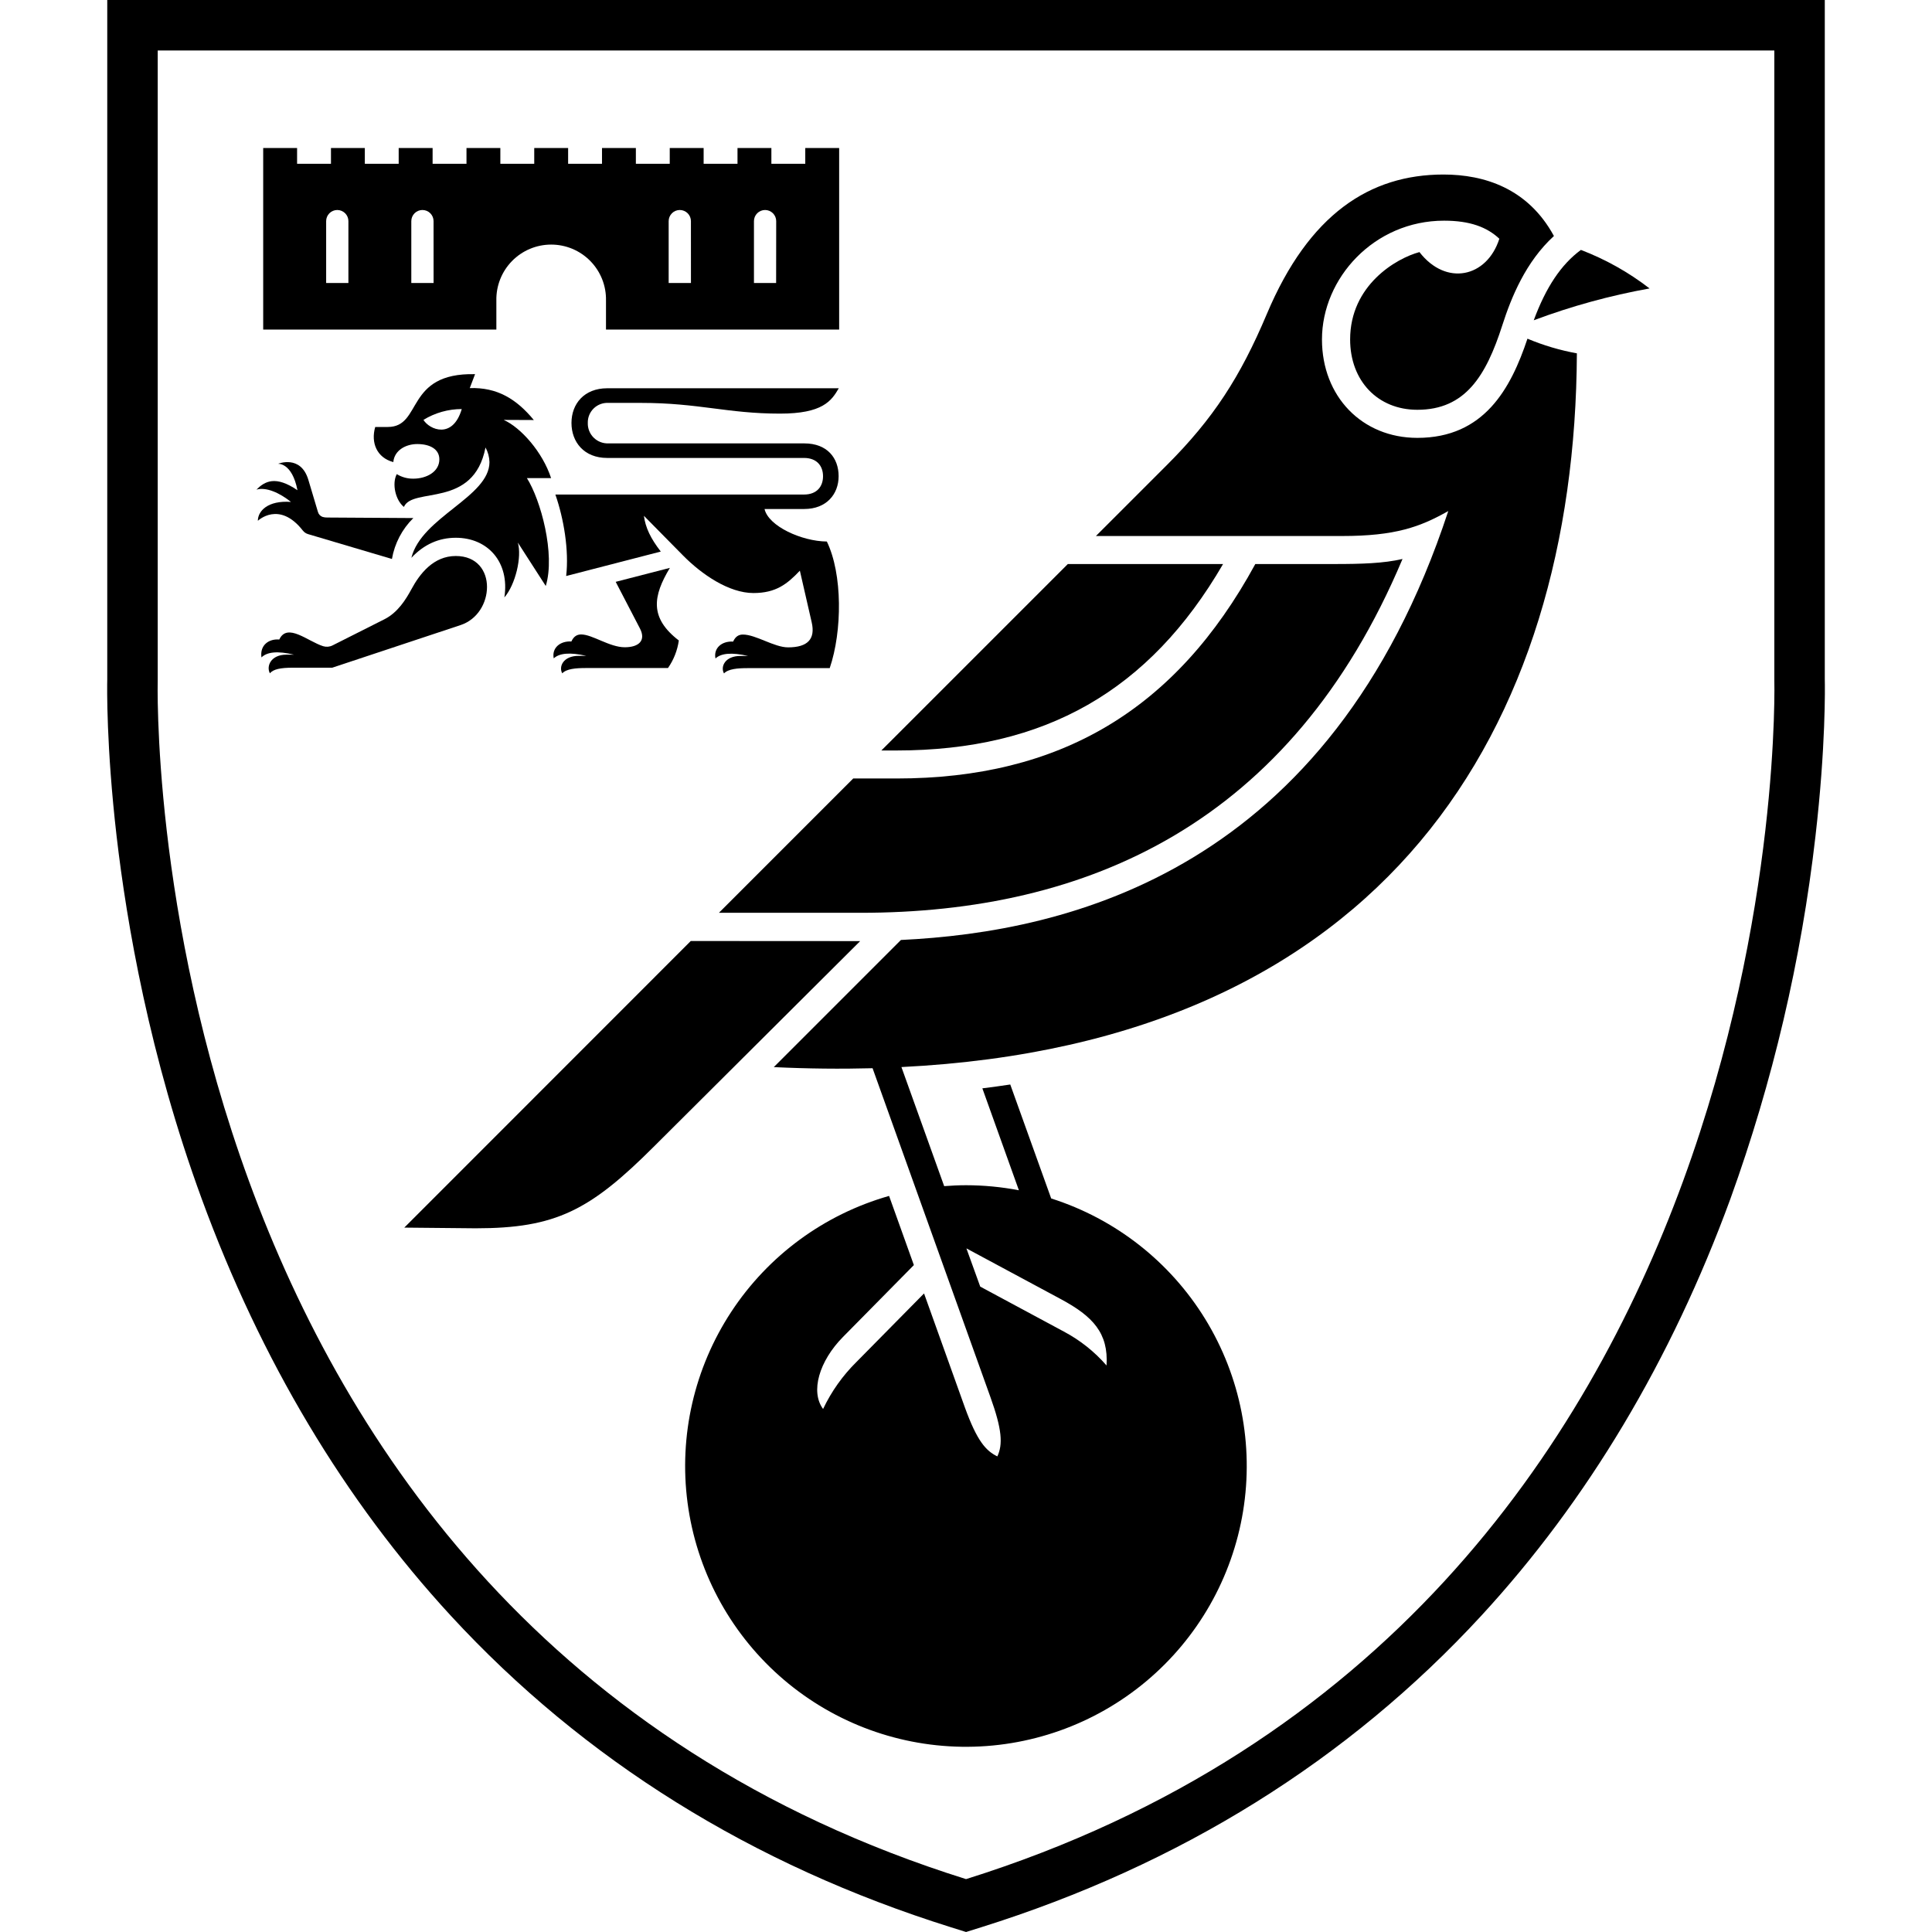
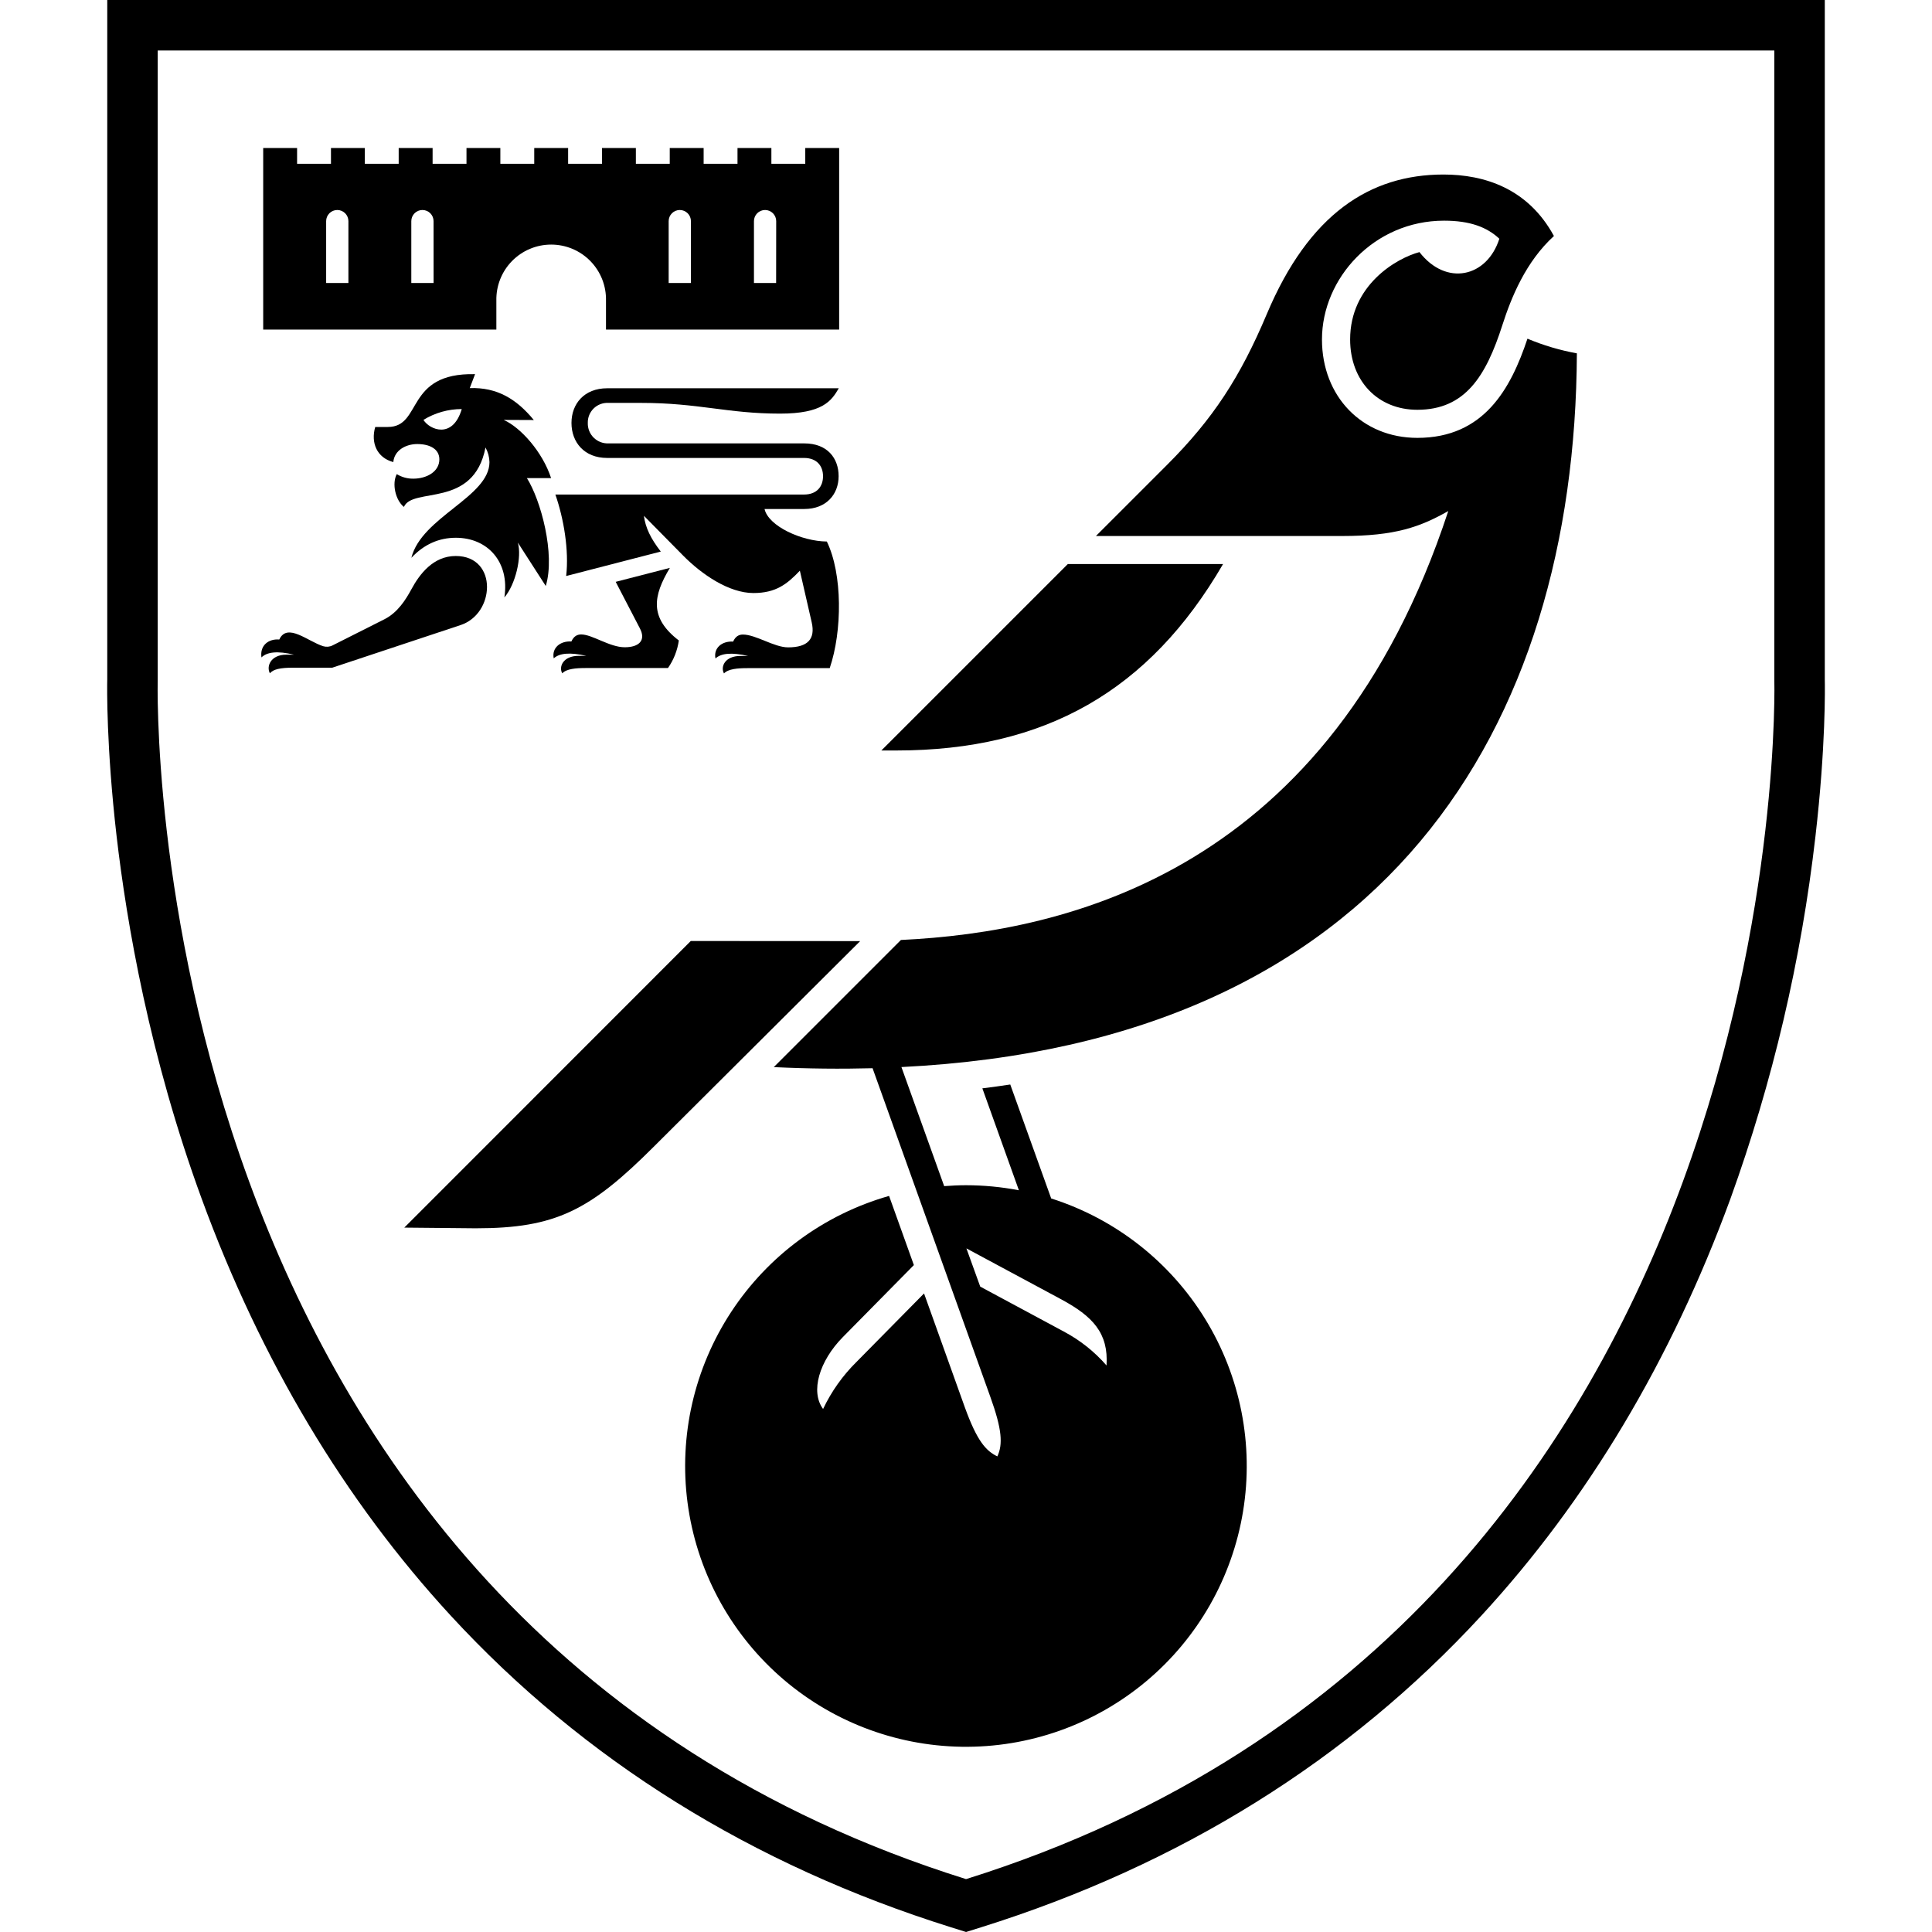
<svg xmlns="http://www.w3.org/2000/svg" width="200" height="200" viewBox="0 0 200 200" fill="none">
  <path d="M183.678 5.224V70.387C183.678 70.387 186.339 167.463 100.004 194.525C13.665 167.463 16.327 70.387 16.327 70.387V5.224H183.678ZM188.902 0H11.103V70.324C11.085 71.131 10.999 77.275 12.072 86.576C13.117 95.548 15.468 109.339 20.882 124.104C27 140.808 35.674 155.325 46.662 167.251C60.443 182.207 77.862 193.06 98.439 199.509L100.006 200L101.573 199.509C122.15 193.06 139.57 182.207 153.35 167.251C164.339 155.325 173.013 140.808 179.13 124.104C183.512 111.979 186.467 99.385 187.935 86.576C189.009 77.275 188.92 71.131 188.902 70.324V0Z" fill="black" />
  <path d="M47.181 57.557C44.878 57.557 43.454 59.385 42.577 61.02C42.007 62.065 41.179 63.408 39.8 64.103L34.422 66.814C34.122 66.964 33.776 66.993 33.456 66.895C31.875 66.404 29.739 64.421 28.911 66.203C27.837 66.111 26.879 66.782 27.067 68.055C27.649 67.485 28.723 67.365 30.439 67.772H29.642C28.023 67.772 27.552 68.974 27.939 69.697C28.302 69.279 29.007 69.118 30.371 69.118H34.398L47.685 64.706C49.443 64.121 50.415 62.407 50.415 60.759C50.415 59.111 49.401 57.557 47.181 57.557Z" fill="black" />
  <path d="M52.145 43.468C53.062 43.468 55.261 43.481 55.261 43.481C53.451 41.29 51.464 40.086 48.63 40.175L49.178 38.733C41.885 38.568 43.761 44.202 40.148 44.2H38.843C38.37 45.832 39.01 47.383 40.715 47.835C40.825 46.605 42.021 45.968 43.194 45.968C44.5 45.968 45.482 46.49 45.482 47.551C45.482 48.841 44.147 49.551 42.794 49.551C42.188 49.562 41.59 49.399 41.073 49.081C40.551 50.069 40.94 51.785 41.812 52.477C42.729 50.364 49.024 52.688 50.259 46.323C50.515 46.786 50.655 47.304 50.669 47.833C50.669 51.44 43.641 53.514 42.585 57.745C43.891 56.353 45.435 55.669 47.185 55.669C50.497 55.669 52.775 58.189 52.213 61.843C53.362 60.522 54.041 57.638 53.605 56.167L56.497 60.66C57.508 57.361 55.974 51.745 54.543 49.491H57.048C56.162 46.783 53.913 44.262 52.145 43.468ZM43.831 43.468C45.026 42.734 46.4 42.346 47.801 42.345C46.866 45.505 44.458 44.489 43.831 43.46V43.468Z" fill="black" />
  <path d="M79.145 52.691H83.262C85.542 52.691 86.814 51.168 86.814 49.295C86.814 47.423 85.641 45.9 83.262 45.9H62.964C62.684 45.908 62.405 45.859 62.145 45.756C61.884 45.652 61.648 45.497 61.45 45.299C61.252 45.101 61.096 44.864 60.993 44.604C60.889 44.343 60.84 44.064 60.849 43.784C60.841 43.506 60.891 43.23 60.995 42.972C61.099 42.714 61.256 42.48 61.454 42.285C61.653 42.09 61.889 41.938 62.149 41.839C62.409 41.74 62.686 41.695 62.964 41.708H66.378C72.323 41.708 75.316 42.818 80.744 42.818C85.148 42.818 86.067 41.512 86.83 40.193H62.857C60.478 40.193 59.159 41.804 59.159 43.784C59.159 45.764 60.465 47.407 62.857 47.407H83.23C84.578 47.407 85.2 48.256 85.2 49.301C85.2 50.345 84.578 51.194 83.23 51.194H57.492C58.359 53.678 58.916 56.962 58.61 59.628L68.405 57.097C67.36 55.755 66.812 54.608 66.657 53.396L70.711 57.507C72.649 59.472 75.465 61.391 77.993 61.391C80.31 61.391 81.47 60.48 82.802 59.077L84.027 64.424C84.421 66.14 83.63 67.015 81.582 67.015C80.146 67.015 78.236 65.688 76.909 65.688C76.492 65.688 76.139 65.871 75.893 66.417C74.731 66.346 73.848 67.083 74.065 68.164C74.647 67.626 75.721 67.511 77.437 67.903H76.653C75.031 67.903 74.564 69.031 74.948 69.713C75.379 69.246 76.358 69.165 77.382 69.165H85.892C87.198 65.333 87.229 59.425 85.594 56.058C82.995 56.037 79.547 54.47 79.145 52.691Z" fill="black" />
  <path d="M69.347 58.785L63.737 60.232L66.242 65.051C66.905 66.325 66.109 67.004 64.675 67.004C63.107 67.004 61.318 65.678 60.164 65.678C59.748 65.678 59.396 65.861 59.15 66.406C57.988 66.336 57.105 67.072 57.322 68.154C57.904 67.616 58.978 67.501 60.694 67.893H59.91C58.288 67.893 57.821 69.021 58.205 69.703C58.636 69.235 59.615 69.154 60.639 69.154H69.149C69.742 68.305 70.126 67.328 70.272 66.302C67.213 63.956 67.592 61.7 69.347 58.785Z" fill="black" />
-   <path d="M31.92 49.669L32.912 52.991C32.944 53.112 33.006 53.223 33.092 53.315C33.178 53.406 33.285 53.474 33.403 53.514C33.555 53.556 33.713 53.577 33.871 53.574L42.788 53.629C41.626 54.775 40.851 56.257 40.573 57.865L31.901 55.295C31.682 55.232 31.488 55.102 31.348 54.922C28.895 51.787 26.693 53.913 26.693 53.913C26.693 52.903 27.72 51.782 30.12 51.96C28.953 51.019 27.547 50.392 26.547 50.685C27.419 49.815 28.521 49.199 30.794 50.748C30.235 47.874 28.783 48.013 28.783 48.013C28.783 48.013 31.128 47.041 31.92 49.669Z" fill="black" />
  <path d="M83.361 15.324V16.954H79.853V15.324H76.346V16.954H72.84V15.324H69.332V16.954H65.825V15.324H62.319V16.954H58.812V15.324H55.304V16.954H51.796V15.324H48.291V16.954H44.783V15.324H41.272V16.954H37.767V15.324H34.262V16.954H30.754V15.324H27.246V34.117H51.383V31.116C51.367 30.361 51.502 29.61 51.78 28.907C52.057 28.204 52.473 27.564 53.001 27.024C53.53 26.484 54.161 26.055 54.858 25.762C55.554 25.47 56.302 25.319 57.058 25.319C57.813 25.319 58.561 25.47 59.258 25.762C59.954 26.055 60.585 26.484 61.114 27.024C61.642 27.564 62.058 28.204 62.336 28.907C62.614 29.61 62.748 30.361 62.732 31.116V34.117H86.869V15.324H83.361ZM36.067 29.298H33.763V22.891C33.763 22.586 33.884 22.293 34.1 22.077C34.316 21.861 34.609 21.739 34.915 21.739C35.22 21.739 35.513 21.861 35.729 22.077C35.945 22.293 36.067 22.586 36.067 22.891V29.298ZM44.885 29.298H42.578V22.891C42.578 22.74 42.608 22.59 42.666 22.45C42.724 22.311 42.809 22.184 42.916 22.077C43.023 21.97 43.15 21.885 43.289 21.827C43.429 21.769 43.579 21.739 43.73 21.739C43.881 21.739 44.031 21.769 44.171 21.827C44.311 21.885 44.438 21.97 44.545 22.077C44.652 22.184 44.736 22.311 44.794 22.45C44.852 22.59 44.882 22.74 44.882 22.891L44.885 29.298ZM71.527 29.298H69.22V22.891C69.22 22.586 69.342 22.293 69.558 22.077C69.774 21.861 70.067 21.739 70.372 21.739C70.678 21.739 70.971 21.861 71.187 22.077C71.403 22.293 71.524 22.586 71.524 22.891L71.527 29.298ZM80.344 29.298H78.049V22.891C78.049 22.586 78.17 22.293 78.386 22.077C78.602 21.861 78.895 21.739 79.201 21.739C79.506 21.739 79.799 21.861 80.015 22.077C80.231 22.293 80.352 22.586 80.352 22.891L80.344 29.298Z" fill="black" />
-   <path d="M170.762 29.86C168.601 28.189 166.207 26.846 163.655 25.871C161.61 27.373 160.038 29.735 158.773 33.154C162.662 31.697 166.675 30.594 170.762 29.86V29.86Z" fill="black" />
  <path d="M126.612 58.388H110.541L91.238 77.69H92.805C108.166 77.685 118.969 71.536 126.612 58.388Z" fill="black" />
-   <path d="M145.188 57.865C143.229 58.32 140.977 58.388 138.12 58.388H129.949C121.701 73.537 109.688 80.589 92.802 80.589H88.323L74.422 94.493H89.049C112.525 94.501 133.645 85.304 145.188 57.865Z" fill="black" />
  <path d="M71.508 97.413L41.852 127.082L49.238 127.153C57.542 127.153 61.081 125.309 67.754 118.632L89.044 97.423L71.508 97.413Z" fill="black" />
  <path d="M146.723 45.328C141 45.328 136.85 41.042 136.85 35.141C136.85 28.799 142.251 22.844 149.489 22.844C152.164 22.844 153.929 23.508 155.212 24.714C153.927 28.732 149.695 29.656 146.94 26.096C144.524 26.746 139.765 29.533 139.765 35.141C139.765 39.428 142.625 42.421 146.723 42.421C151.686 42.421 153.833 38.923 155.52 33.668C156.45 30.774 157.944 27.096 160.862 24.432C158.179 19.493 153.647 18.067 149.429 18.067C141.813 18.067 135.507 22.155 131.145 32.498C128.387 39.041 125.582 43.358 120.797 48.141L113.449 55.488H138.934C144.451 55.488 147.008 54.551 149.925 52.903C137.68 90.141 110.644 96.478 93.264 97.306L80.103 110.467C83.616 110.635 87.063 110.669 90.328 110.582L102.524 144.616C103.733 147.975 103.829 149.519 103.244 150.767C102.064 150.187 101.155 149.2 99.883 145.695L95.657 133.897L88.672 140.978C87.241 142.389 86.068 144.04 85.206 145.857C83.869 144.062 84.807 140.894 87.257 138.41L94.604 130.961L92.037 123.801C85.328 125.711 79.53 129.968 75.701 135.797C71.871 141.626 70.264 148.638 71.174 155.553C72.085 162.468 75.451 168.825 80.658 173.464C85.866 178.104 92.568 180.716 99.542 180.824C106.516 180.933 113.296 178.53 118.645 174.055C123.995 169.58 127.557 163.331 128.682 156.448C129.807 149.565 128.42 142.506 124.773 136.561C121.126 130.616 115.464 126.18 108.818 124.063L104.582 112.267C103.631 112.412 102.668 112.544 101.693 112.664L105.475 123.216C103.671 122.871 101.839 122.696 100.003 122.694C99.24 122.694 98.488 122.731 97.741 122.788L93.316 110.462C143.44 107.978 163.056 75.321 163.238 36.578C161.483 36.26 159.767 35.751 158.122 35.06C156.4 40.219 153.637 45.328 146.723 45.328ZM109.827 134.49C113.128 136.266 114.758 137.995 114.549 141.354C113.303 139.921 111.803 138.73 110.124 137.841L101.473 133.189L100.042 129.232L109.827 134.49Z" fill="black" />
</svg>